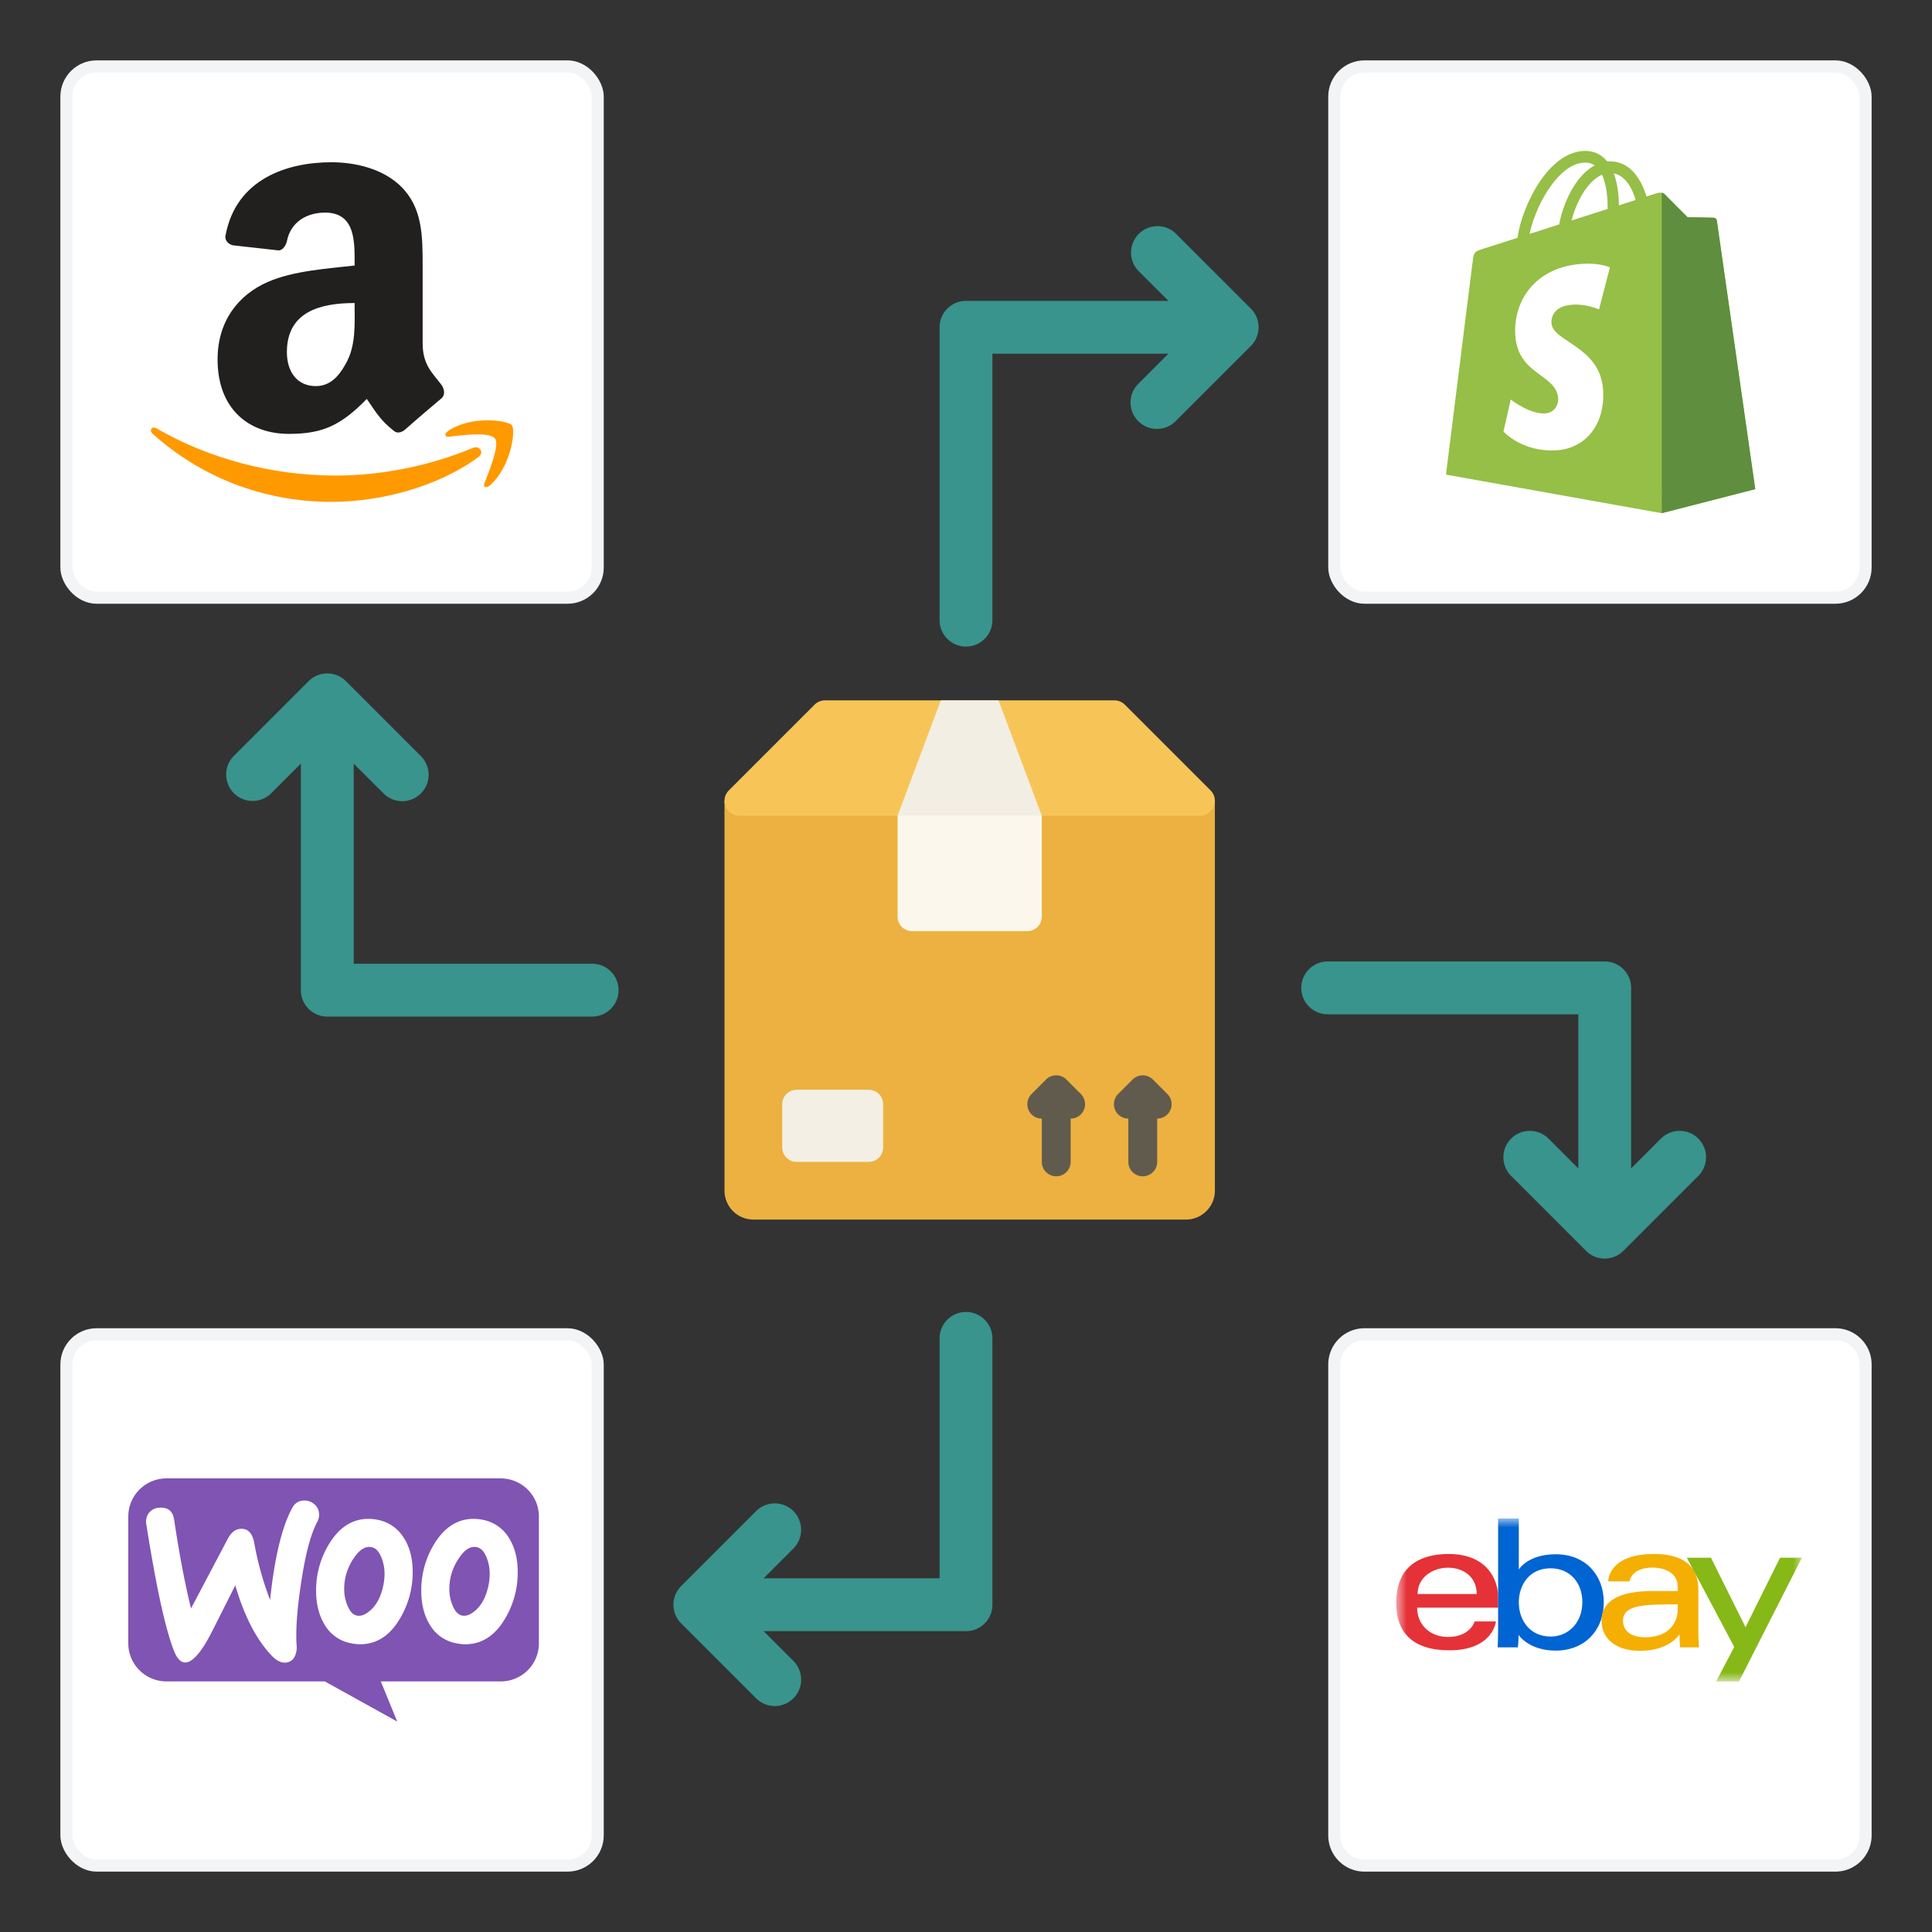
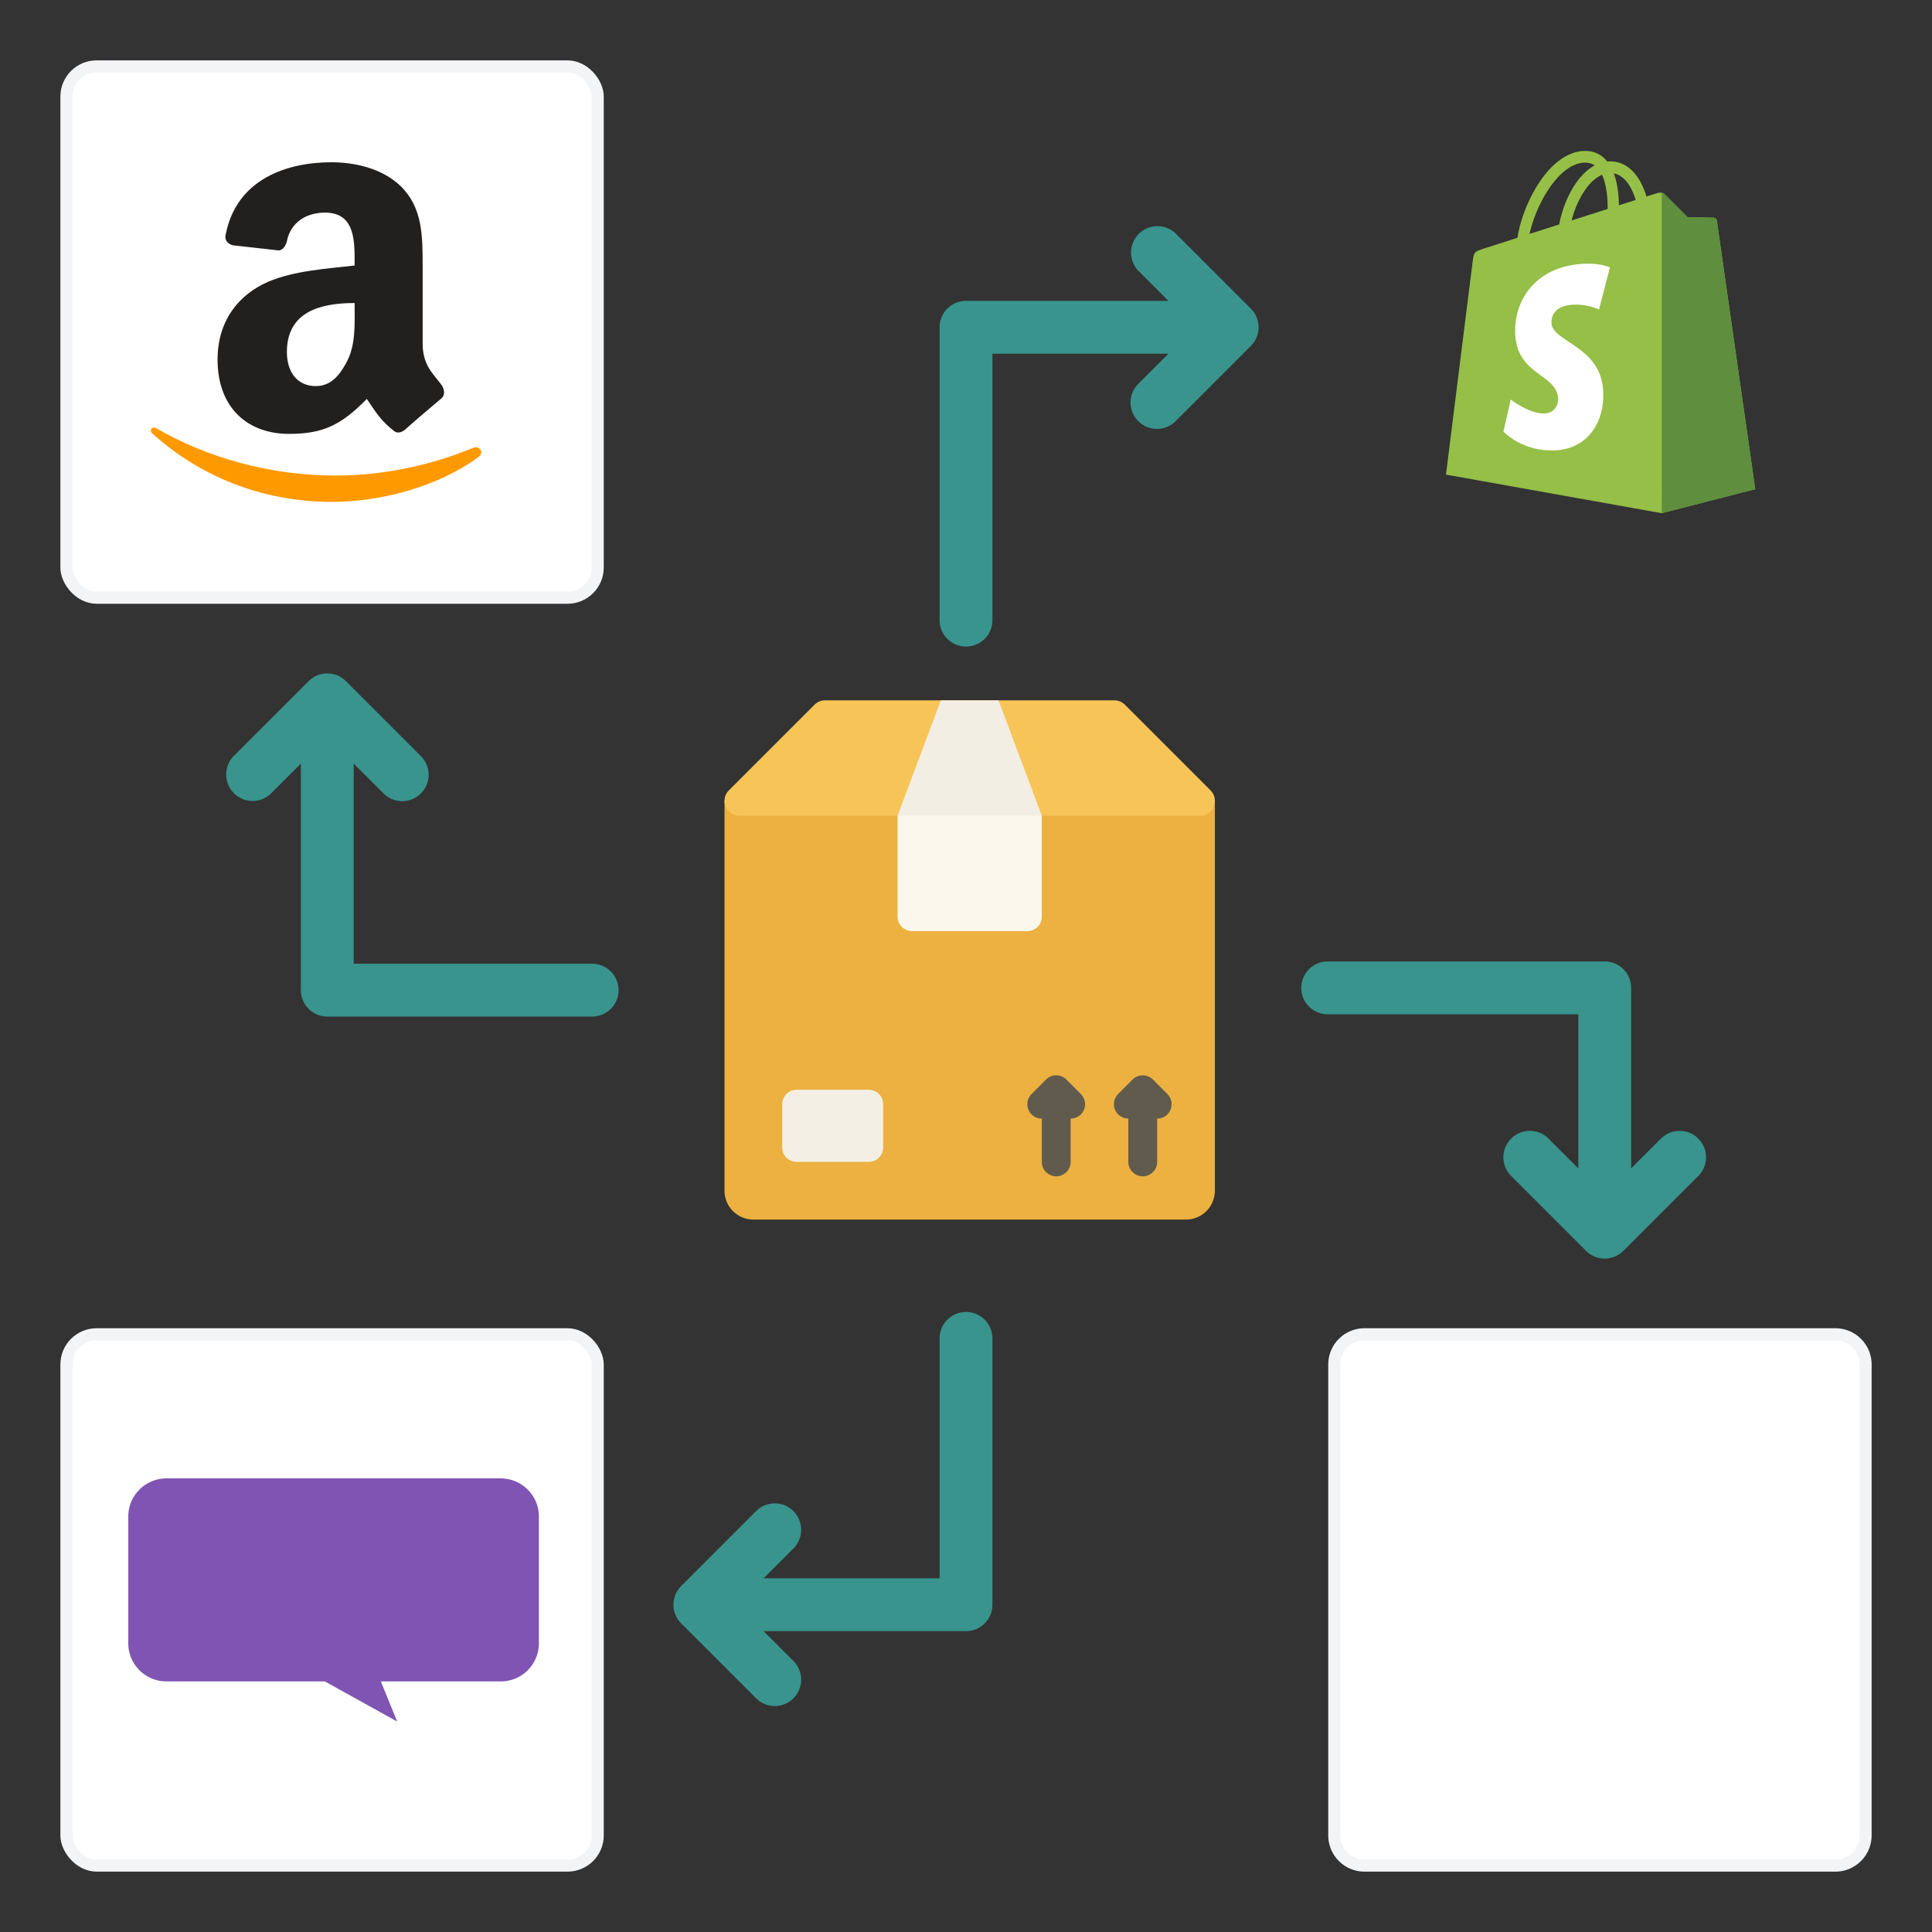
<svg xmlns="http://www.w3.org/2000/svg" width="160" height="160" fill="none" viewBox="0 0 160 160">
  <rect x="0" y="0" width="160" height="160" fill="#333333" stroke="none" />
  <path fill="#38948D" fill-rule="evenodd" d="M22.42 65.734a2.188 2.188 0 0 1-3.093-3.093l6.23-6.23a2.187 2.187 0 0 1 3.093 0l6.23 6.23a2.187 2.187 0 0 1-3.092 3.093l-2.497-2.496v16.575H49.04a2.187 2.187 0 1 1 0 4.375H27.104A2.188 2.188 0 0 1 24.916 82V63.238l-2.496 2.496ZM94.266 22.42a2.188 2.188 0 0 1 3.093-3.093l6.231 6.23a2.187 2.187 0 0 1 0 3.093l-6.23 6.23a2.187 2.187 0 0 1-3.094-3.092l2.497-2.497H82.188v22.114a2.188 2.188 0 0 1-4.375 0V27.104A2.187 2.187 0 0 1 80 24.916h16.762l-2.496-2.496Zm43.314 71.846a2.19 2.19 0 0 1 3.067.027 2.188 2.188 0 0 1 .027 3.066l-6.231 6.231a2.186 2.186 0 0 1-3.093 0l-6.23-6.23a2.185 2.185 0 0 1 .026-3.067 2.19 2.19 0 0 1 3.067-.027l2.496 2.497V84h-20.708a2.188 2.188 0 1 1 0-4.375h22.896a2.186 2.186 0 0 1 2.187 2.188v14.95l2.496-2.497ZM65.734 137.58a2.19 2.19 0 0 1-.026 3.067 2.189 2.189 0 0 1-3.066.027l-6.231-6.231a2.186 2.186 0 0 1 0-3.093l6.23-6.23a2.185 2.185 0 0 1 3.066.026 2.19 2.19 0 0 1 .027 3.067l-2.496 2.496h14.575v-19.822a2.188 2.188 0 1 1 4.375 0v22.01A2.186 2.186 0 0 1 80 135.084H63.238l2.496 2.496Z" clip-rule="evenodd" />
  <g clip-path="url(#a)">
    <path fill="#fff" stroke="#F3F4F6" d="M113 110.5h39a2.5 2.5 0 0 1 2.5 2.5v39a2.5 2.5 0 0 1-2.5 2.5h-39a2.5 2.5 0 0 1-2.5-2.5v-39a2.5 2.5 0 0 1 2.5-2.5Z" />
    <mask id="b" width="35" height="15" x="115" y="125" maskUnits="userSpaceOnUse" style="mask-type:luminance">
-       <path fill="#fff" d="M149.375 125.75h-33.75v13.5h33.75v-13.5Z" />
-     </mask>
+       </mask>
    <g mask="url(#b)">
      <path fill="#E53238" d="M119.97 128.695c-2.37 0-4.345 1.009-4.345 4.05 0 2.41 1.328 3.927 4.406 3.927 3.623 0 3.855-2.393 3.855-2.393h-1.755s-.377 1.289-2.207 1.289c-1.491 0-2.563-1.01-2.563-2.425h6.709v-.889c0-1.4-.887-3.559-4.1-3.559Zm-.061 1.136c1.419 0 2.386.871 2.386 2.178H117.4c0-1.387 1.262-2.178 2.509-2.178Z" />
      <path fill="#0064D2" d="M124.067 125.75v9.395c0 .533-.038 1.282-.038 1.282h1.675s.06-.538.06-1.029c0 0 .827 1.298 3.077 1.298 2.368 0 3.977-1.65 3.977-4.012 0-2.198-1.478-3.966-3.974-3.966-2.337 0-3.063 1.266-3.063 1.266v-4.234h-1.714Zm4.345 4.13c1.609 0 2.632 1.198 2.632 2.804 0 1.722-1.182 2.849-2.62 2.849-1.717 0-2.643-1.344-2.643-2.834 0-1.388.831-2.819 2.631-2.819Z" />
-       <path fill="#F5AF02" d="M136.98 128.695c-3.566 0-3.795 1.958-3.795 2.271h1.775s.093-1.143 1.897-1.143c1.172 0 2.081.538 2.081 1.572v.368h-2.081c-2.762 0-4.222.811-4.222 2.455 0 1.618 1.349 2.498 3.172 2.498 2.485 0 3.286-1.376 3.286-1.376 0 .547.042 1.087.042 1.087h1.578s-.062-.669-.062-1.097v-3.699c0-2.425-1.951-2.936-3.671-2.936Zm1.958 4.173v.491c0 .64-.394 2.232-2.714 2.232-1.27 0-1.815-.636-1.815-1.373 0-1.341 1.834-1.35 4.529-1.35Z" />
      <path fill="#86B817" d="M139.696 129.002h1.997l2.865 5.756 2.859-5.756h1.808l-5.207 10.248h-1.897l1.503-2.857-3.928-7.391Z" />
    </g>
  </g>
  <path fill="#ECB140" d="M100.611 66.314v32.297a2.396 2.396 0 0 1-2.39 2.389H62.39A2.396 2.396 0 0 1 60 98.611V66.314h40.611Z" />
  <path fill="#F7C557" d="m100.247 65.45-7.088-7.088a1.233 1.233 0 0 0-.872-.362H68.326a1.23 1.23 0 0 0-.872.362l-7.088 7.088c-.778.777-.227 2.105.872 2.105h38.138c1.099 0 1.648-1.328.871-2.105Z" />
  <path fill="#FCF7EC" d="M86.277 67.556v8.36a1.194 1.194 0 0 1-1.194 1.195h-9.556a1.195 1.195 0 0 1-1.194-1.194v-8.361l1.194-1.195h9.556l1.194 1.195Z" />
  <path fill="#F4EFE4" d="M71.946 90.25h-5.972c-.66 0-1.195.534-1.195 1.194v3.583c0 .66.535 1.195 1.195 1.195h5.972c.66 0 1.194-.535 1.194-1.195v-3.583c0-.66-.534-1.195-1.194-1.195Z" />
  <path fill="#F3EEE3" d="M86.277 67.555 82.694 58h-4.778l-3.583 9.555h11.944Z" />
  <path fill="#615B4E" d="M88.316 89.405a1.191 1.191 0 0 0-1.69 0L85.433 90.6a1.192 1.192 0 0 0 .845 2.038v3.584a1.194 1.194 0 0 0 2.389 0v-3.584a1.194 1.194 0 0 0 .844-2.038l-1.194-1.195Zm8.36 1.195-1.194-1.195a1.192 1.192 0 0 0-1.689 0L92.6 90.6a1.194 1.194 0 0 0 .844 2.038v3.584a1.194 1.194 0 1 0 2.39 0v-3.584a1.194 1.194 0 0 0 .844-2.038Z" />
  <rect width="44" height="44" x="5.5" y="5.5" fill="#fff" stroke="#F3F4F6" rx="2.5" />
  <g clip-path="url(#c)">
    <path fill="#fff" d="M12.5 12.5h30v30h-30z" />
    <path fill="#221F1F" fill-rule="evenodd" d="M33.567 35.56c.77-.69 2.206-1.912 3.03-2.603.265-.265.212-.69 0-1.036-.718-.982-1.595-1.646-1.595-3.48v-6.32c0-2.602 0-4.94-1.834-6.718-1.514-1.461-3.8-1.966-5.715-1.966-3.72 0-7.893 1.408-8.77 6.029-.107.478.266.77.61.85l3.802.424c.345-.026.584-.425.665-.77.318-1.593 1.647-2.363 3.162-2.363 2.579 0 2.445 2.55 2.445 4.382-2.286.265-5.023.425-7.176 1.354-2.445 1.063-4.172 3.24-4.172 6.427 0 4.09 2.578 6.162 5.9 6.162 2.79 0 4.305-.691 6.458-2.895.718 1.035 1.09 1.753 2.287 2.682.291.213.663.053.903-.159Zm-7.416-3.585c-1.488 0-2.392-1.116-2.392-2.816 0-3.346 2.764-4.063 5.608-4.063 0 1.727.134 3.532-.743 5.046-.56 1.009-1.277 1.833-2.473 1.833Z" clip-rule="evenodd" />
-     <path fill="#F90" fill-rule="evenodd" d="M39.148 37.1c-3.693 1.541-7.707 2.284-11.348 2.284-5.396 0-10.605-1.46-14.83-3.903-.373-.24-.639.16-.346.425 3.907 3.532 9.09 5.657 14.83 5.657 4.12 0 8.877-1.276 12.173-3.719.531-.398.053-.983-.479-.744Zm-1.993-.93c1.037-.132 3.403-.424 3.828.133.425.532-.478 2.736-.878 3.745-.106.292.16.4.426.186 1.754-1.487 2.206-4.567 1.86-5.02-.372-.424-3.455-.823-5.316.506-.292.212-.239.477.08.45Z" clip-rule="evenodd" />
+     <path fill="#F90" fill-rule="evenodd" d="M39.148 37.1c-3.693 1.541-7.707 2.284-11.348 2.284-5.396 0-10.605-1.46-14.83-3.903-.373-.24-.639.16-.346.425 3.907 3.532 9.09 5.657 14.83 5.657 4.12 0 8.877-1.276 12.173-3.719.531-.398.053-.983-.479-.744Zm-1.993-.93Z" clip-rule="evenodd" />
  </g>
-   <rect width="44" height="44" x="110.5" y="5.5" fill="#fff" stroke="#F3F4F6" rx="2.5" />
  <path fill="#95BF47" d="M142.18 18.277a.285.285 0 0 0-.255-.245c-.105-.01-2.171-.042-2.171-.042s-1.728-1.734-1.899-1.91c-.17-.177-.504-.124-.633-.084l-.868.278a6.407 6.407 0 0 0-.416-1.055c-.615-1.214-1.516-1.855-2.604-1.857h-.004c-.076 0-.151.008-.226.014-.033-.04-.065-.079-.099-.117-.474-.525-1.082-.78-1.81-.758-1.406.042-2.806 1.091-3.941 2.956-.799 1.312-1.407 2.96-1.579 4.235l-2.768.887c-.815.264-.841.29-.947 1.084-.079.6-2.211 17.643-2.211 17.643l17.867 3.194 7.743-1.99s-3.159-22.082-3.179-22.233Zm-6.721-1.716-1.386.443c-.01-.736-.095-1.76-.427-2.644 1.067.209 1.592 1.456 1.813 2.2Zm-2.321.743-2.983.954c.288-1.14.835-2.277 1.507-3.022.249-.277.599-.586 1.012-.762.389.839.474 2.027.464 2.83Zm-1.915-3.835c.33-.008.608.067.845.228-.38.204-.747.497-1.092.88-.892.99-1.577 2.527-1.85 4.01-.851.272-1.683.54-2.45.784.484-2.334 2.377-5.838 4.547-5.902Z" />
  <path fill="#5E8E3E" d="M141.932 18.032c-.106-.01-2.172-.042-2.172-.042s-1.727-1.734-1.898-1.91a.418.418 0 0 0-.24-.115l.001 26.533 7.743-1.99s-3.16-22.08-3.18-22.232a.286.286 0 0 0-.254-.244Z" />
  <path fill="#fff" d="m133.324 22.15-.899 3.477s-1.003-.472-2.193-.394c-1.743.114-1.762 1.25-1.744 1.536.095 1.556 4.054 1.895 4.276 5.54.174 2.866-1.471 4.827-3.842 4.981-2.846.186-4.413-1.55-4.413-1.55l.603-2.651s1.577 1.23 2.839 1.148c.825-.055 1.12-.748 1.09-1.238-.124-2.03-3.348-1.91-3.552-5.244-.171-2.805 1.612-5.648 5.545-5.905 1.515-.1 2.29.3 2.29.3Z" />
  <rect width="44" height="44" x="5.5" y="110.5" fill="#fff" rx="2.5" />
  <rect width="44" height="44" x="5.5" y="110.5" stroke="#F3F4F6" rx="2.5" />
  <g clip-path="url(#d)">
    <path fill="#7F54B3" fill-rule="evenodd" d="M13.79 122.434h27.672a3.174 3.174 0 0 1 2.926 1.947c.159.382.24.792.24 1.206v10.511a3.145 3.145 0 0 1-1.954 2.911 3.186 3.186 0 0 1-1.212.239h-9.924l1.358 3.324-5.995-3.324H13.786a3.172 3.172 0 0 1-2.236-.924 3.144 3.144 0 0 1-.926-2.226v-10.511c0-.836.334-1.637.927-2.229a3.175 3.175 0 0 1 2.24-.924Z" clip-rule="evenodd" />
-     <path fill="#fff" d="M12.335 125.289a1.15 1.15 0 0 1 .87-.428c.706-.048 1.11.283 1.215.994.435 2.886.902 5.335 1.399 7.349l3.045-5.766c.276-.521.624-.796 1.046-.826.61-.043.991.344 1.144 1.16a25.693 25.693 0 0 0 1.315 4.728c.366-3.511.977-6.05 1.832-7.616a1.065 1.065 0 0 1 .918-.613c.317-.026.631.072.877.273a1.067 1.067 0 0 1 .424.8c.022.23-.024.462-.134.666-.542 1.002-.988 2.667-1.338 4.997-.345 2.249-.473 4.008-.383 5.277.032.311-.024.625-.162.906a.87.87 0 0 1-.74.499c-.366.027-.732-.145-1.1-.512-1.291-1.319-2.317-3.282-3.078-5.888a1406.17 1406.17 0 0 1-2.007 3.986c-.816 1.564-1.516 2.365-2.098 2.405-.379.027-.7-.289-.966-.948-.714-1.81-1.48-5.31-2.297-10.501a1.177 1.177 0 0 1 .218-.942Zm29.872 2.174a3.207 3.207 0 0 0-.932-1.046 3.241 3.241 0 0 0-1.29-.553 3.754 3.754 0 0 0-.754-.08c-1.332 0-2.419.69-3.263 2.069a7.328 7.328 0 0 0-1.08 3.897c0 1.066.223 1.979.67 2.741a3.217 3.217 0 0 0 2.223 1.598c.247.054.499.081.752.082 1.345 0 2.432-.69 3.262-2.069a7.422 7.422 0 0 0 1.08-3.92c0-1.066-.222-1.972-.668-2.719Zm-1.753 3.838c-.19.906-.543 1.589-1.057 2.048-.408.365-.782.514-1.122.446-.34-.067-.612-.366-.818-.895a3.562 3.562 0 0 1-.245-1.259 4.93 4.93 0 0 1 .102-1.015c.133-.591.382-1.15.734-1.644.462-.676.944-.96 1.448-.852.34.069.611.366.816.893.157.401.24.827.243 1.258.002.342-.032.684-.101 1.02Zm-6.956-3.838a3.21 3.21 0 0 0-.932-1.046 3.242 3.242 0 0 0-1.29-.553 3.754 3.754 0 0 0-.754-.08c-1.332 0-2.42.69-3.262 2.069a7.317 7.317 0 0 0-1.081 3.897c0 1.066.223 1.979.67 2.741a3.197 3.197 0 0 0 2.222 1.598c.247.054.5.081.753.082 1.346 0 2.433-.69 3.263-2.069a7.438 7.438 0 0 0 1.09-3.92c0-1.066-.222-1.972-.668-2.719h-.011Zm-1.753 3.838c-.19.908-.544 1.591-1.06 2.051-.409.365-.783.513-1.122.446-.338-.068-.61-.367-.814-.898a3.557 3.557 0 0 1-.245-1.259 4.916 4.916 0 0 1 .101-1.015 4.6 4.6 0 0 1 .734-1.644c.46-.674.943-.957 1.448-.849.34.069.611.366.815.893.157.401.24.827.244 1.257.002.341-.032.682-.101 1.016v.002Z" />
  </g>
  <defs>
    <clipPath id="a">
      <path fill="#fff" d="M110 110h45v45h-45z" />
    </clipPath>
    <clipPath id="c">
      <path fill="#fff" d="M12.5 12.5h30v30h-30z" />
    </clipPath>
    <clipPath id="d">
      <path fill="#fff" d="M10.624 122.375h34.125v20.25H10.624z" />
    </clipPath>
  </defs>
</svg>